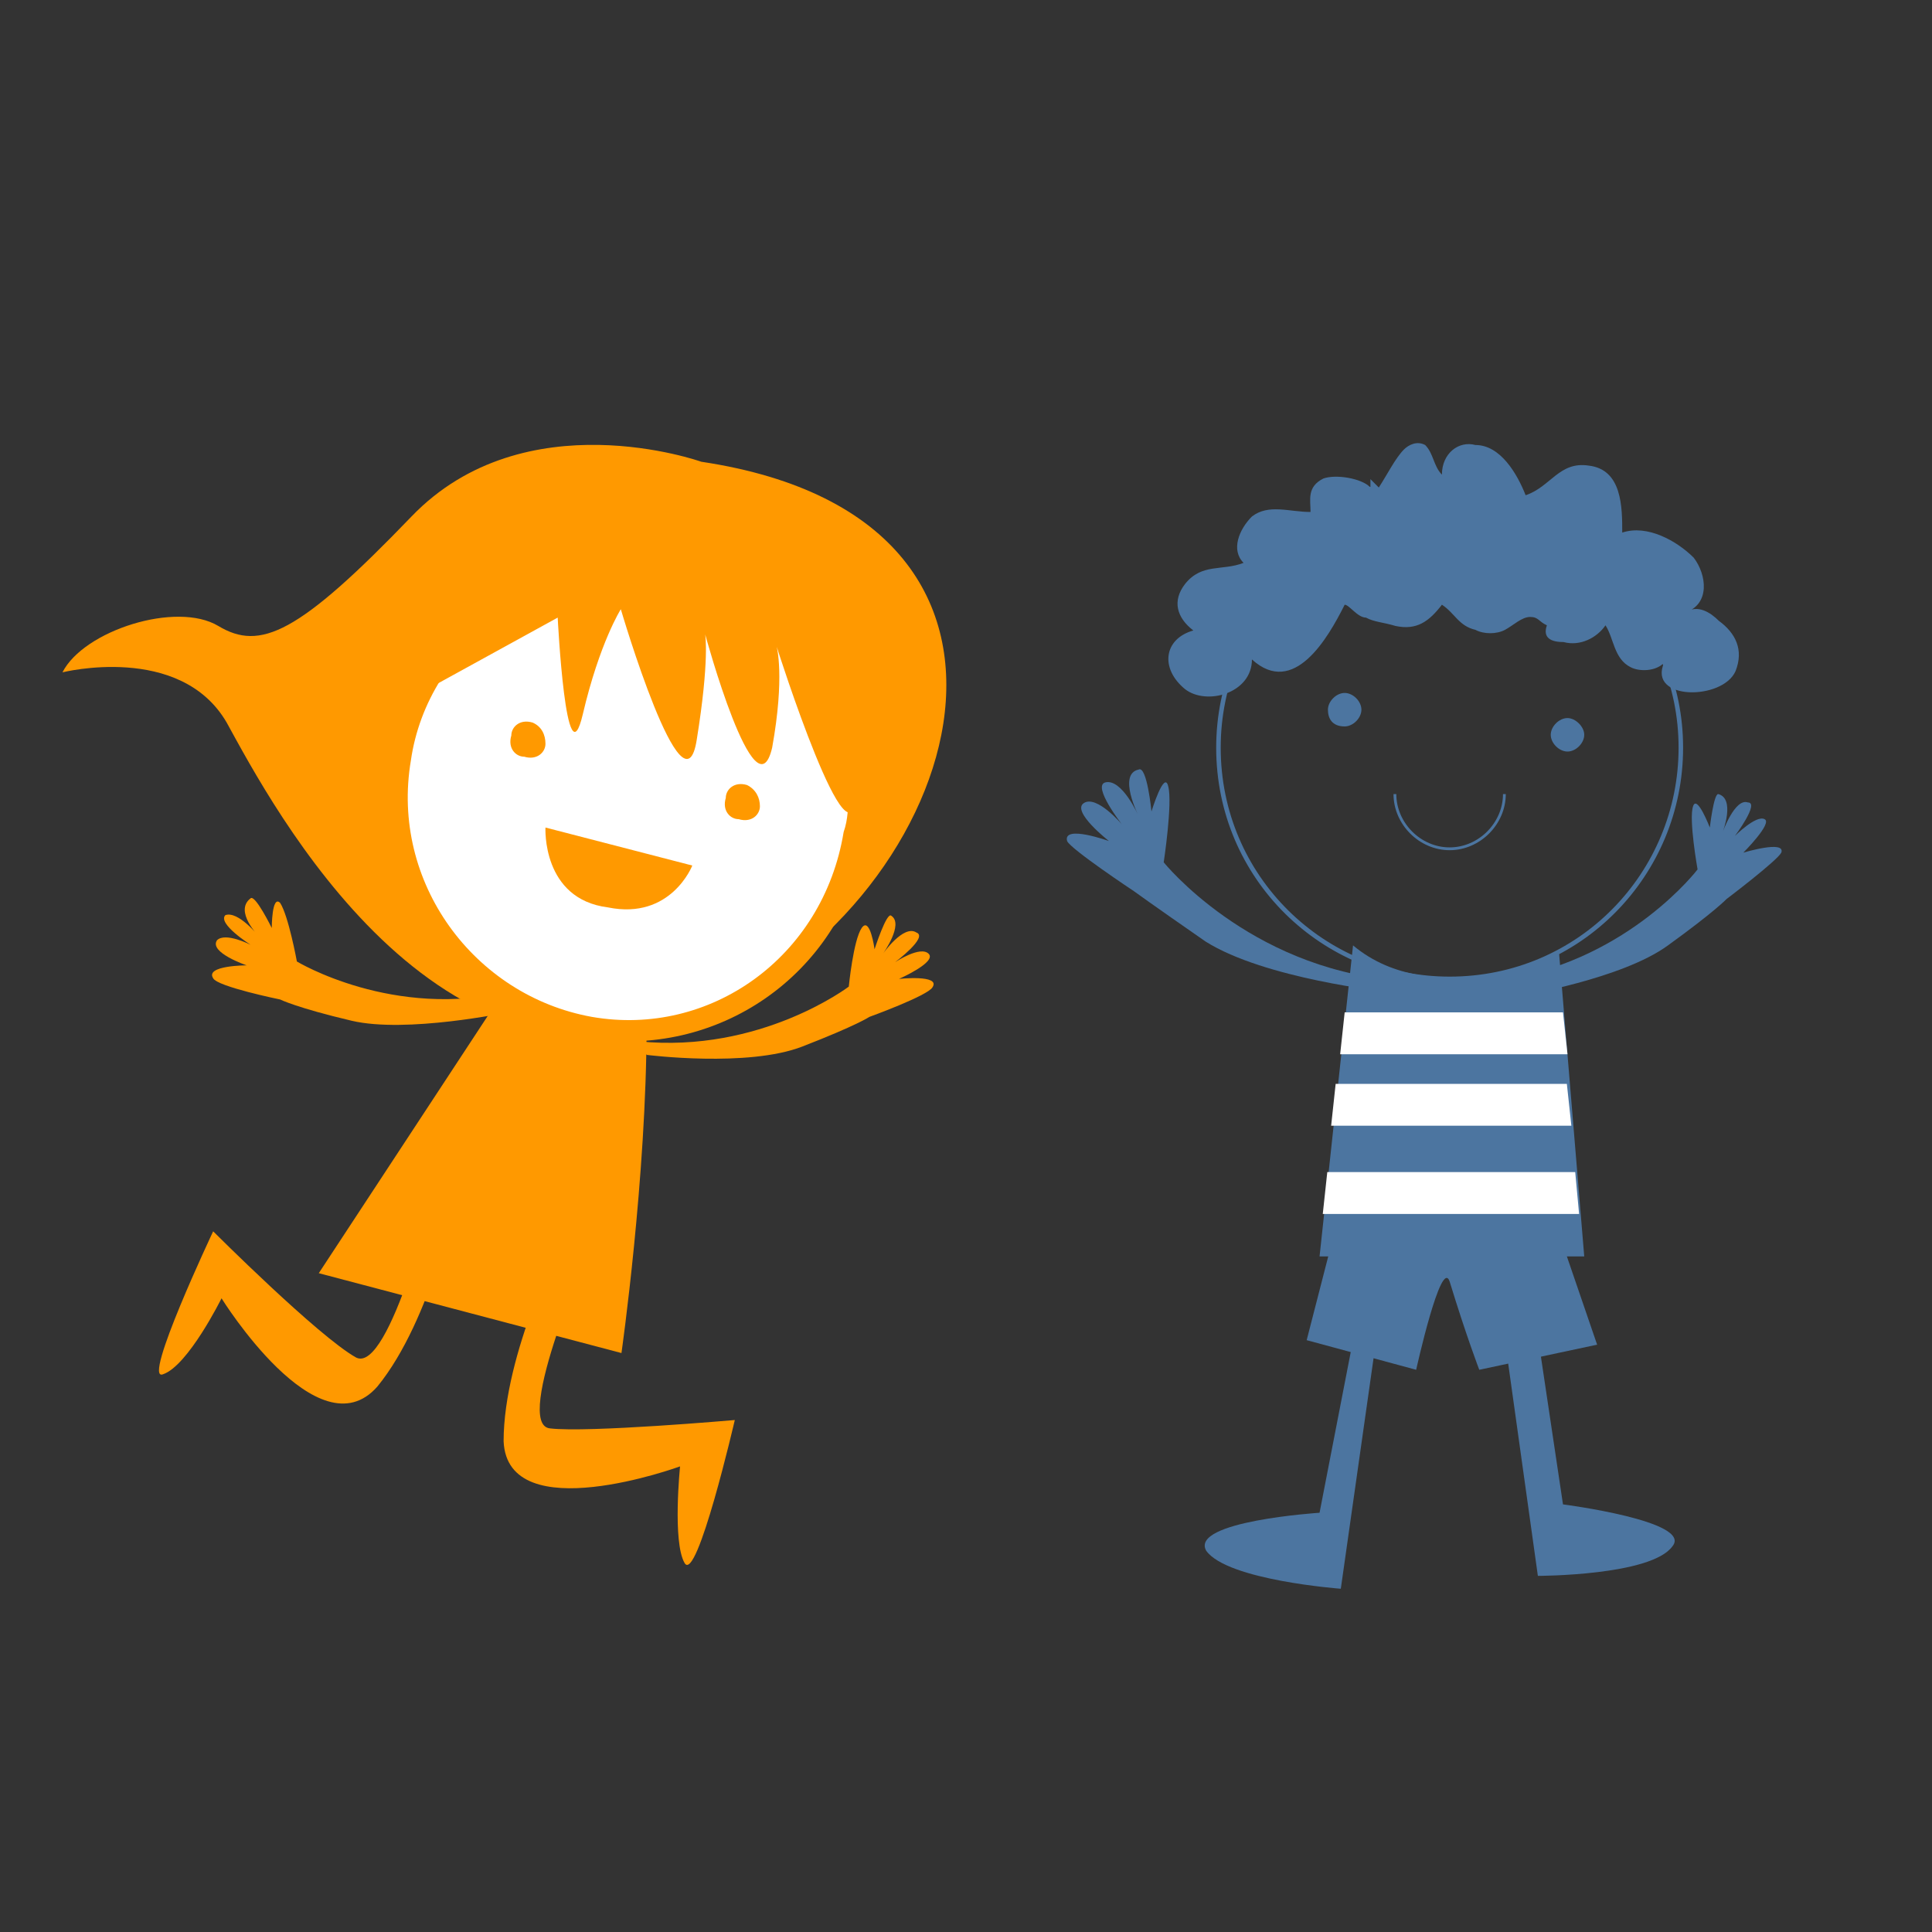
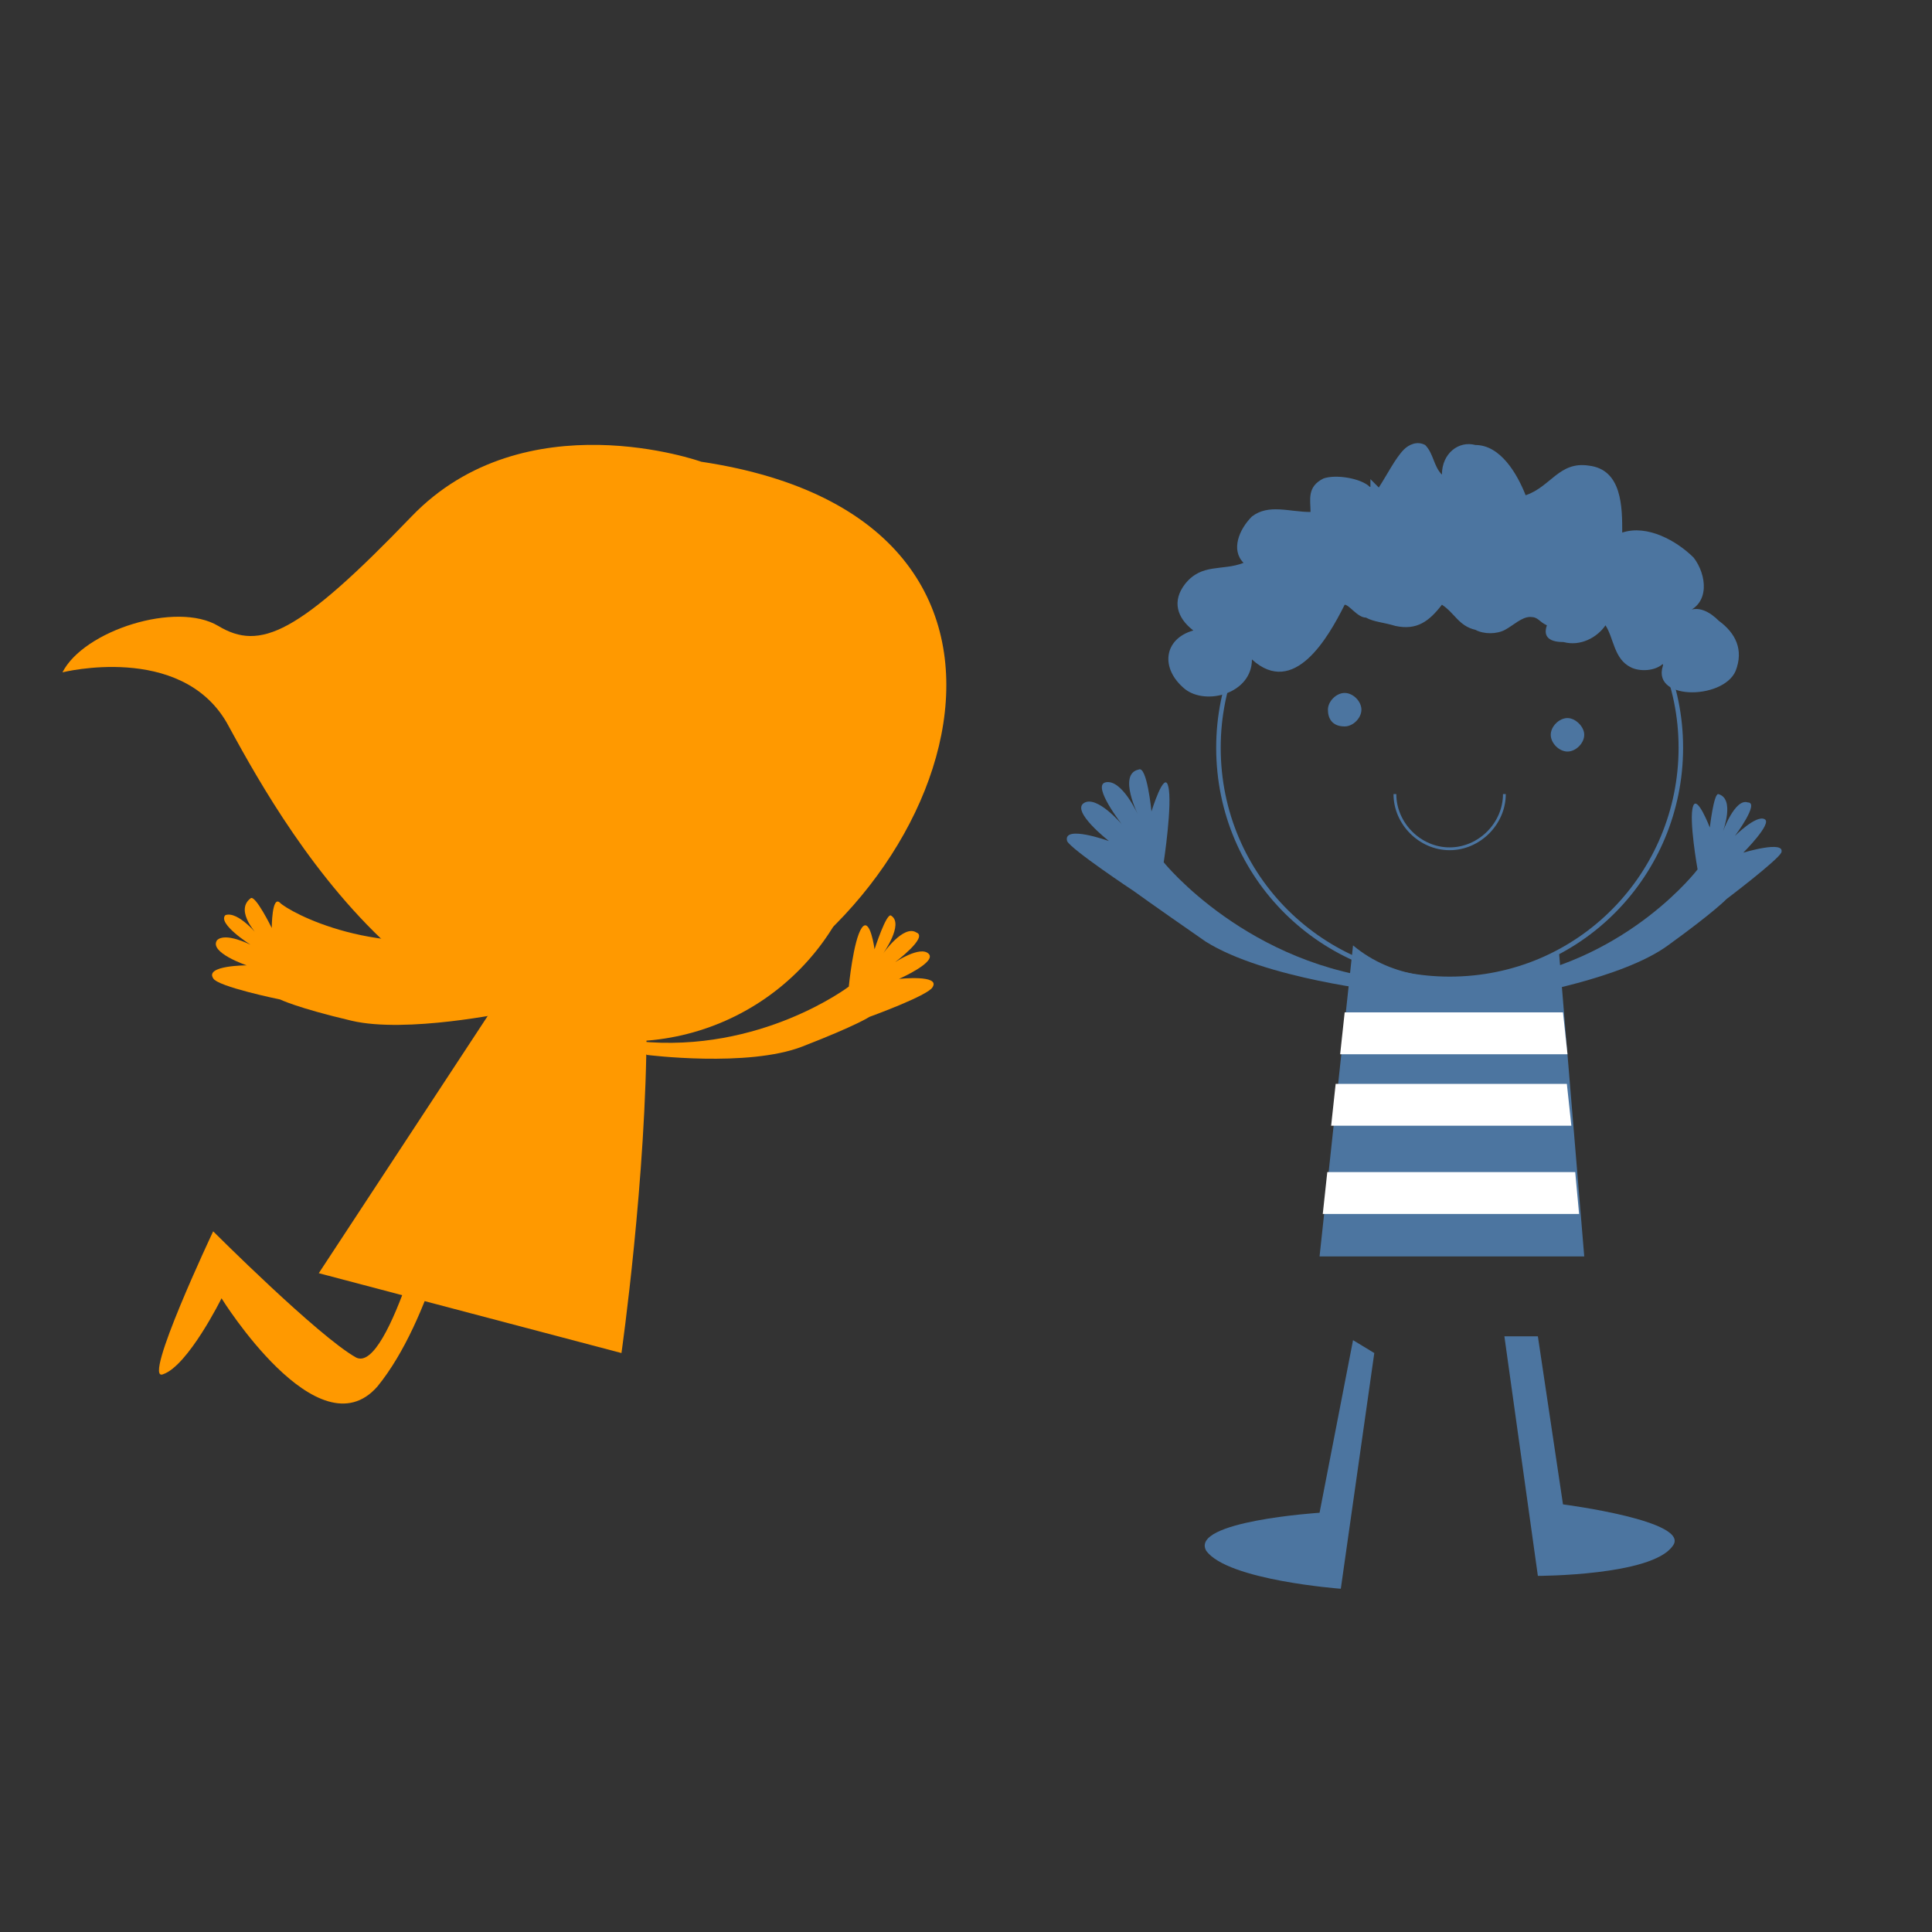
<svg xmlns="http://www.w3.org/2000/svg" version="1.1" id="Ebene_1" x="0px" y="0px" viewBox="0 0 300 300" style="enable-background:new 0 0 300 300;" xml:space="preserve">
  <rect x="0" y="0" width="300" height="300" fill="#333333" stroke="none" />
  <style type="text/css">
	.st0{fill:#4C75A0;}
	.st1{fill:none;stroke:#4C75A0;stroke-width:0.701;}
	.st2{fill:none;stroke:#4C75A0;stroke-width:0.435;}
	.st3{fill:#FFFFFF;}
	.st4{fill:#FF9900;}
</style>
  <g>
    <path class="st0" d="M210.1,146.8l-5.2,48.3H246l-3.9-47C242,148.1,222.5,157.2,210.1,146.8z" />
    <path class="st1" d="M261,116.1c0,19.6-15.7,35.9-35.9,35.9c-19.6,0-35.9-15.7-35.9-35.9c0-19.6,15.7-35.9,35.9-35.9   C245.3,80.9,261,96.5,261,116.1z" />
    <path class="st0" d="M211.4,110.2c0,1.3-1.3,2.6-2.6,2.6c-2,0-2.6-1.3-2.6-2.6s1.3-2.6,2.6-2.6S211.4,108.9,211.4,110.2z" />
    <path class="st0" d="M246,114.1c0,1.3-1.3,2.6-2.6,2.6c-1.3,0-2.6-1.3-2.6-2.6s1.3-2.6,2.6-2.6C244.6,111.5,246,112.8,246,114.1z" />
    <path class="st0" d="M215.3,154c0,0-18.9-2-28.1-7.8c-8.5-5.9-11.1-7.8-11.1-7.8s-9.8-6.5-10.4-7.8c-0.7-2.6,6.5,0,6.5,0   s-5.9-4.6-3.9-5.9c2-1.3,5.9,3.3,5.9,3.3s-4.6-5.9-2.6-6.5c2.6-0.7,5.2,5.2,5.2,5.2s-3.3-6.5,0-7.2c1.3-0.7,2,6.5,2,6.5   s2-6.5,2.6-3.9c0.7,2.6-0.7,11.8-0.7,11.8s13.1,16.3,35.9,18.3L215.3,154z" />
    <path class="st0" d="M236.2,154.6c0,0,15.7-2.6,22.8-7.8c7.2-5.2,9.1-7.2,9.1-7.2s7.8-5.9,8.5-7.2c0.7-2-5.9,0-5.9,0   s4.6-4.6,3.3-5.2c-1.3-0.7-4.6,2.6-4.6,2.6s3.9-5.2,2-5.2c-2-0.7-3.9,4.6-3.9,4.6s2-5.2-0.7-5.9c-0.7,0-1.3,5.2-1.3,5.2   s-2-5.2-2.6-3.3c-0.7,2,0.7,9.8,0.7,9.8s-10.4,13.7-29.4,17L236.2,154.6z" />
    <path class="st0" d="M210.1,208.1l-5.2,26.8c0,0-20.2,1.3-17.6,5.9c3.3,4.6,20.9,5.9,20.9,5.9l5.2-36.6L210.1,208.1z" />
    <path class="st0" d="M238.8,207.5l3.9,26.1c0,0,20.2,2.6,17,6.5c-3.3,4.6-20.9,4.6-20.9,4.6l-5.2-37.2H238.8z" />
-     <path class="st0" d="M208.1,187.9l-5.2,20.2l17,4.6c0,0,3.9-17.6,5.2-13.7c2.6,8.5,4.6,13.7,4.6,13.7l18.3-3.9l-8.5-24.8   L208.1,187.9z" />
    <path class="st0" d="M212.7,75.6c-1.3-1.3-5.2-2-7.2-1.3c-2.6,1.3-2,3.3-2,5.2c-3.3,0-6.5-1.3-9.1,0.7c-2,2-3.3,5.2-1.3,7.2   c-3.3,1.3-6.5,0-9.1,3.3c-2,2.6-1.3,5.2,1.3,7.2c-4.6,1.3-5.2,5.9-1.3,9.1c3.3,2.6,10.4,0.7,10.4-4.6c6.5,5.9,11.8-3.3,14.4-8.5   c0.7,0,2,2,3.3,2c1.3,0.7,2.6,0.7,4.6,1.3c3.3,0.7,5.2-0.7,7.2-3.3c2,1.3,2.6,3.3,5.2,3.9c1.3,0.7,3.3,0.7,4.6,0s2.6-2,3.9-2   c1.3,0,1.3,0.7,2.6,1.3c-0.7,2,0.7,2.6,2.6,2.6c2.6,0.7,5.2-0.7,6.5-2.6c1.3,2,1.3,5.2,3.9,6.5c1.3,0.7,3.9,0.7,5.2-0.7   c-2.6,5.9,9.1,5.9,11.1,1.3c1.3-3.3,0-5.9-2.6-7.8c-1.3-1.3-3.3-2.6-5.2-1.3c3.9-1.3,3.3-5.9,1.3-8.5c-2.6-2.6-7.2-5.2-11.1-3.9   c0-3.9,0-9.8-5.2-10.4c-4.6-0.7-5.9,3.3-9.8,4.6c-1.3-3.3-3.9-7.8-7.8-7.8c-2.6-0.7-5.2,1.3-5.2,4.6c-1.3-1.3-1.3-3.3-2.6-4.6   c-1.3-0.7-2.6,0-3.3,0.7c-1.3,1.3-2.6,3.9-3.9,5.9c-0.7-0.7-1.3-1.3-1.3-1.3V75.6z" />
    <path class="st2" d="M233.6,123.3c0,4.6-3.9,8.5-8.5,8.5s-8.5-3.9-8.5-8.5" />
    <path class="st3" d="M243.3,168.3h-35.9l-0.7,6.5H244L243.3,168.3z M244.6,182h-38.5l-0.7,6.5h39.8L244.6,182z M242.7,157.2h-33.9   l-0.7,6.5h35.3L242.7,157.2z" />
  </g>
  <g>
    <path class="st4" d="M108.9,71.7c0,0-27.4-9.8-45,8.5s-23.5,20.9-30,17c-6.5-3.9-20.9,0.7-24.2,7.2c0,0,18.3-4.6,25.5,7.8   c7.2,13.1,32.6,61.4,73.1,45.7C148,142.2,170.2,80.9,108.9,71.7z" />
    <path class="st4" d="M98.4,76.3c0,0-29.4-4.6-37.2,15.7s0.7,32.6,0.7,32.6l68.5,13.1C130.4,137.6,170.2,86.1,98.4,76.3z" />
    <path class="st4" d="M78.2,154l-28.7,43.7l47,12.4c0,0,3.9-27.4,3.9-50.9C100.4,159.8,88,163.1,78.2,154z" />
    <g>
-       <path class="st3" d="M133,129.8c-3.3,19.6-21.5,32.6-41.1,28.7c-19.6-3.3-32.6-21.5-28.7-41.1c3.3-19.6,21.5-32.6,41.1-28.7    C123.2,92.6,136.3,110.9,133,129.8z" />
      <path class="st4" d="M76.2,93.9c-7.8,5.9-13.7,14.4-15,24.2c-3.3,20.2,9.8,39.2,30,43.1c20.2,3.3,39.2-9.8,43.1-30l0,0    c2-9.8-0.7-19.6-6.5-27.4s-14.4-13.7-24.2-15C93.9,86.1,84.1,88,76.2,93.9z M91.9,157.9c-18.3-3.3-31.3-20.9-28.1-39.8    c1.3-9.1,6.5-17,13.7-22.2c7.2-5.2,16.3-7.2,25.5-5.9s17,6.5,22.2,13.7c3.9,5.9,6.5,12.4,6.5,19.6c0,2,0,3.9-0.7,5.9    C127.8,148.7,110.2,161.1,91.9,157.9z" />
    </g>
    <path class="st4" d="M84.7,115.5c0,1.3-1.3,2.6-3.3,2c-1.3,0-2.6-1.3-2-3.3c0-1.3,1.3-2.6,3.3-2C84.1,112.8,84.7,114.1,84.7,115.5z   " />
    <path class="st4" d="M118,125.2c0,1.3-1.3,2.6-3.3,2c-1.3,0-2.6-1.3-2-3.3c0-1.3,1.3-2.6,3.3-2C117.4,122.6,118,123.9,118,125.2z" />
    <path class="st4" d="M84.7,128.5l22.8,5.9c0,0-3.3,8.5-13.1,6.5C84.1,139.6,84.7,128.5,84.7,128.5z" />
-     <path class="st4" d="M78.8,157.2c0,0-15.7,3.3-24.2,1.3c-8.5-2-11.1-3.3-11.1-3.3s-9.8-2-10.4-3.3c-1.3-2,5.2-2,5.2-2   s-5.9-2-4.6-3.9c1.3-1.3,5.2,0.7,5.2,0.7s-5.2-3.3-3.9-4.6c2-0.7,5.2,3.3,5.2,3.3s-3.9-3.9-1.3-5.9c0.7-0.7,3.3,4.6,3.3,4.6   s0-5.2,1.3-3.9c1.3,2,2.6,9.1,2.6,9.1s15,9.1,33.3,4.6L78.8,157.2z" />
+     <path class="st4" d="M78.8,157.2c0,0-15.7,3.3-24.2,1.3c-8.5-2-11.1-3.3-11.1-3.3s-9.8-2-10.4-3.3c-1.3-2,5.2-2,5.2-2   s-5.9-2-4.6-3.9c1.3-1.3,5.2,0.7,5.2,0.7s-5.2-3.3-3.9-4.6c2-0.7,5.2,3.3,5.2,3.3s-3.9-3.9-1.3-5.9c0.7-0.7,3.3,4.6,3.3,4.6   s0-5.2,1.3-3.9s15,9.1,33.3,4.6L78.8,157.2z" />
    <path class="st4" d="M66.4,107l20.2-11.1c0,0,1.3,26.1,3.9,15c2.6-11.1,5.9-16.3,5.9-16.3s9.8,33.3,11.8,20.2   c2-12.4,1.3-16.3,1.3-16.3s7.8,28.7,10.4,17.6c2-11.1,0.7-15.7,0.7-15.7s11.8,37.2,12.4,22.2c0.7-15-7.2-37.9-30.7-39.2   C78.8,82.8,61.9,92.6,66.4,107z" />
    <path class="st4" d="M100.4,163.8c0,0,15.7,2,24.2-1.3c8.5-3.3,10.4-4.6,10.4-4.6s9.1-3.3,9.8-4.6c1.3-2-5.2-1.3-5.2-1.3   s5.9-2.6,4.6-3.9s-5.2,1.3-5.2,1.3s5.2-3.9,3.3-4.6c-2-1.3-5.2,3.3-5.2,3.3s3.3-4.6,1.3-5.9c-0.7-0.7-2.6,5.2-2.6,5.2   s-0.7-5.2-2-3.3s-2,9.1-2,9.1s-13.7,10.4-32.6,8.5L100.4,163.8z" />
    <path class="st4" d="M67.7,184c0,0-7.2,29.4-12.4,26.8c-5.9-3.3-22.2-19.6-22.2-19.6s-11.1,23.5-7.8,22.2   c3.9-1.3,9.1-11.8,9.1-11.8s15,24.2,24.2,13.7c8.5-10.4,12.4-30,12.4-30L67.7,184z" />
-     <path class="st4" d="M91.9,193.1c0,0-12.4,28.1-6.5,28.7c5.9,0.7,28.7-1.3,28.7-1.3s-5.9,25.5-7.8,22.2s-0.7-15-0.7-15   s-26.8,9.8-27.4-3.9c0-13.7,9.1-31.3,9.1-31.3L91.9,193.1z" />
  </g>
</svg>